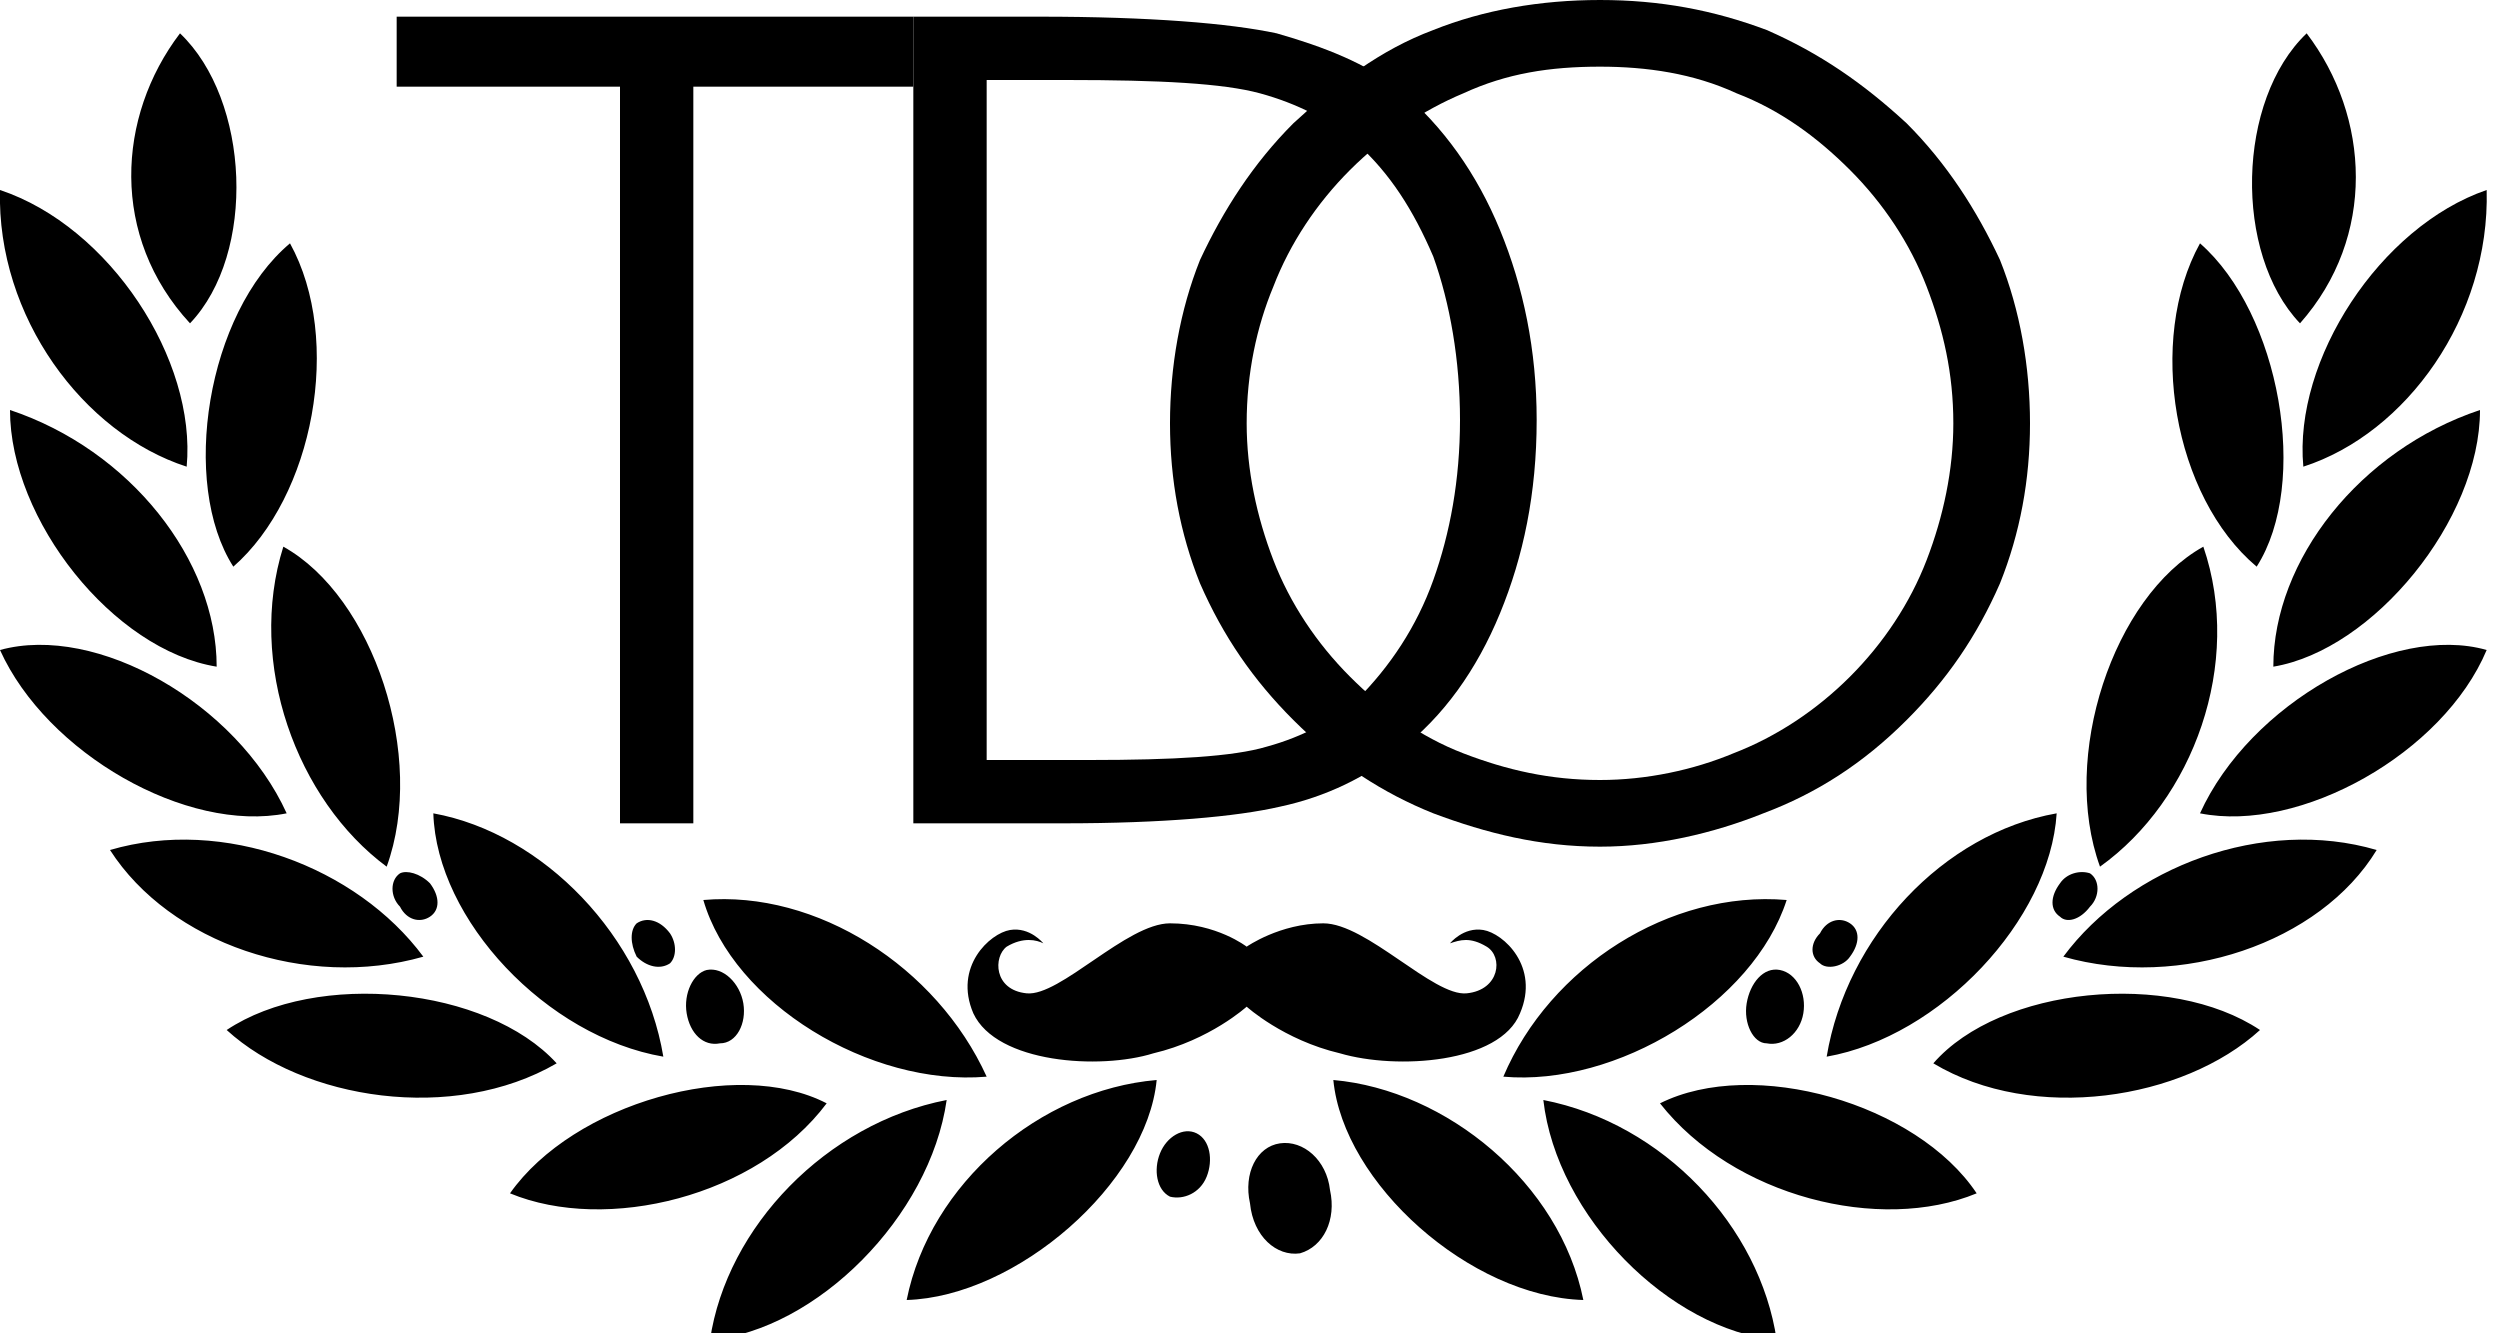
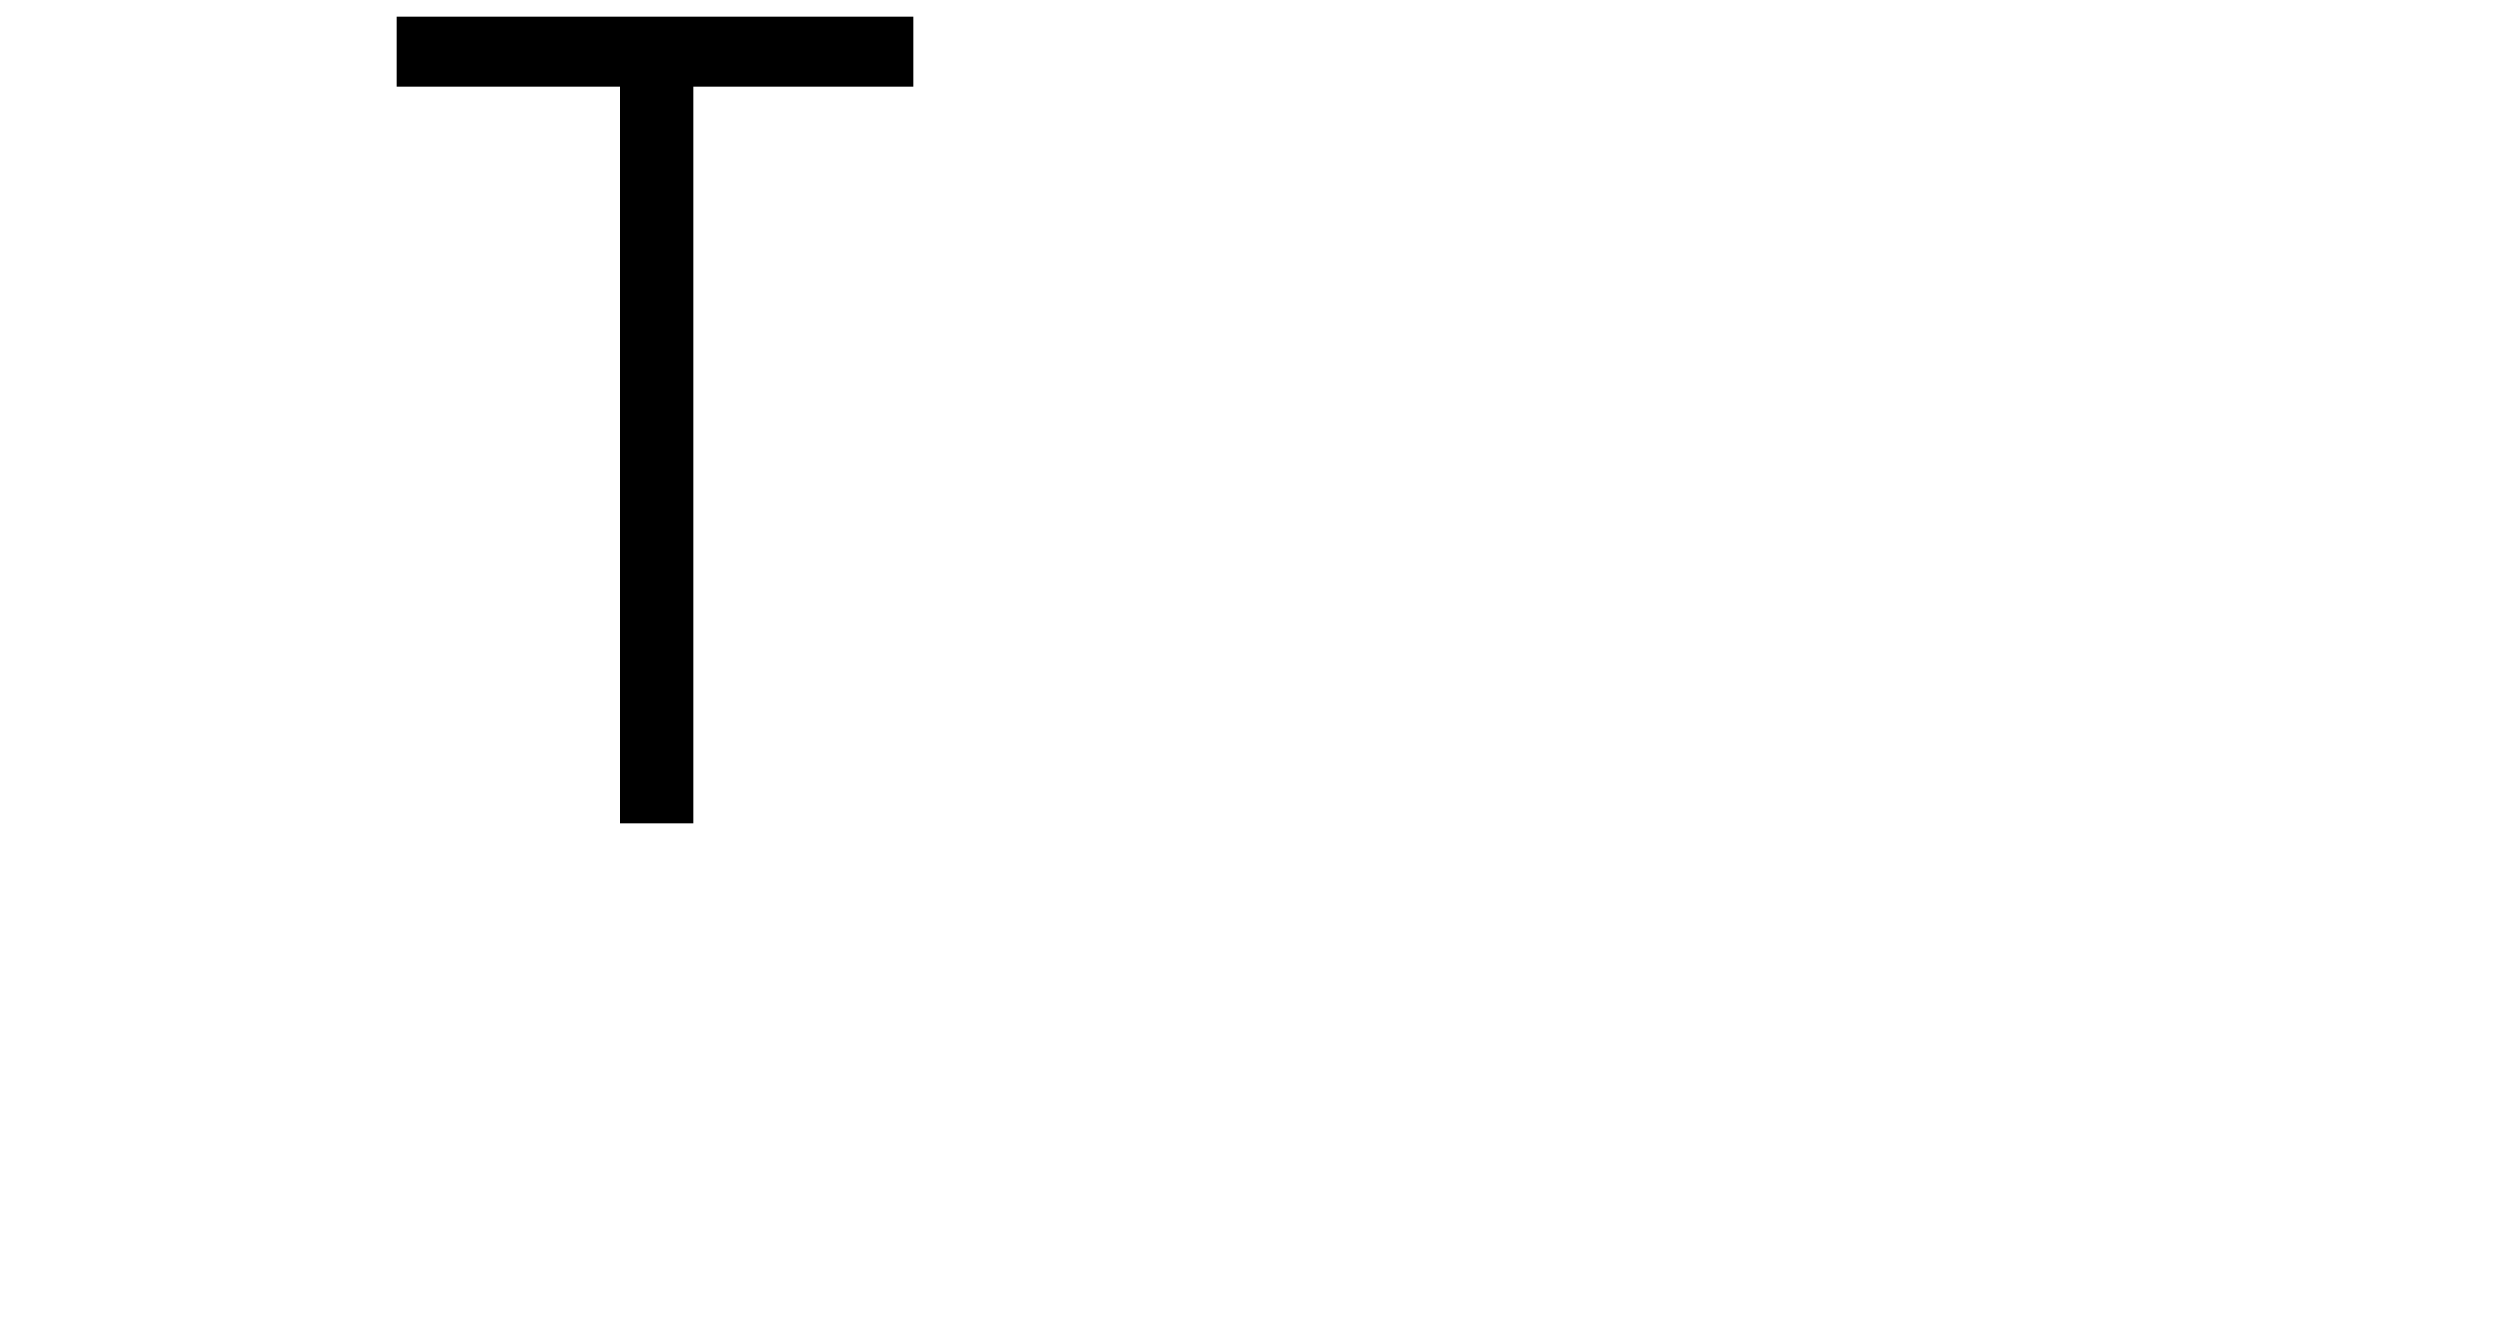
<svg xmlns="http://www.w3.org/2000/svg" width="75" height="40" viewBox="0 0 75 40" version="1.1">
  <title>Logo</title>
  <g stroke="none" stroke-width="1" fill="none" fill-rule="evenodd">
    <g transform="translate(-230, -53)" fill="#000000">
      <g transform="translate(230, 53)">
-         <path d="M29.6 22.8L32.7 22.8C35.2 22.8 37 22.7 38 22.4 39.1 22.1 40 21.6 40.7 21 41.7 20 42.5 18.8 43 17.4 43.5 16 43.8 14.4 43.8 12.6 43.8 10.8 43.5 9.1 43 7.7 42.4 6.3 41.7 5.2 40.7 4.3 39.9 3.6 38.9 3.1 37.8 2.8 36.7 2.5 34.8 2.4 32 2.4L31.6 2.4 29.6 2.4 29.6 22.8ZM27.4 24.7L27.4 0.5 31.2 0.5C34.5 0.5 36.9 0.7 38.3 1 39.7 1.4 41 1.9 42 2.7 43.3 3.8 44.3 5.2 45 6.9 45.7 8.6 46.1 10.5 46.1 12.6 46.1 14.8 45.7 16.7 45 18.4 44.3 20.1 43.3 21.5 42 22.5 41 23.3 39.8 23.9 38.4 24.2 37.1 24.5 34.9 24.7 31.9 24.7L31.2 24.7 27.4 24.7Z" />
-         <path d="M48 23.4C49.4 23.4 50.8 23.1 52 22.6 53.3 22.1 54.5 21.3 55.5 20.3 56.5 19.3 57.3 18.1 57.8 16.8 58.3 15.5 58.6 14.1 58.6 12.7 58.6 11.2 58.3 9.9 57.8 8.6 57.3 7.3 56.5 6.1 55.5 5.1 54.5 4.1 53.4 3.3 52.1 2.8 50.8 2.2 49.4 2 48 2 46.5 2 45.2 2.2 43.9 2.8 42.7 3.3 41.5 4.1 40.5 5.1 39.5 6.1 38.7 7.3 38.2 8.6 37.7 9.8 37.4 11.2 37.4 12.7 37.4 14.1 37.7 15.5 38.2 16.8 38.7 18.1 39.5 19.3 40.5 20.3 41.5 21.3 42.6 22.1 43.9 22.6 45.2 23.1 46.5 23.4 48 23.4M60.9 12.7C60.9 14.4 60.6 16 60 17.5 59.3 19.1 58.4 20.4 57.2 21.6 55.9 22.9 54.5 23.8 52.9 24.4 51.4 25 49.7 25.4 48 25.4 46.2 25.4 44.6 25 43 24.4 41.5 23.8 40.1 22.9 38.8 21.6 37.6 20.4 36.7 19.1 36 17.5 35.4 16 35.1 14.4 35.1 12.7 35.1 11 35.4 9.3 36 7.8 36.7 6.3 37.6 4.9 38.8 3.7 40.1 2.5 41.4 1.5 43 0.9 44.5 0.3 46.2 0 48 0 49.8 0 51.4 0.3 53 0.9 54.6 1.6 55.9 2.5 57.2 3.7 58.4 4.9 59.3 6.3 60 7.8 60.6 9.3 60.9 11 60.9 12.7" />
        <polygon points="18.6 24.7 18.6 2.6 11.9 2.6 11.9 0.5 27.4 0.5 27.4 2.6 20.8 2.6 20.8 24.7" />
-         <path d="M27.2 39C27.9 35.5 31.2 32.7 34.7 32.4 34.4 35.5 30.5 38.9 27.2 39ZM11.6 26C8.9 24 7.4 19.9 8.5 16.4 11.2 17.9 12.8 22.7 11.6 26ZM0 5.7C3.3 6.8 5.9 10.8 5.6 14 2.5 13-0.1 9.5 0 5.7ZM19.9 31.7C16.4 31.1 13.1 27.6 13 24.4 16.3 25 19.3 28.1 19.9 31.7ZM8.6 24.4C5.6 25 1.4 22.6 0 19.5 2.9 18.7 7.1 21.1 8.6 24.4ZM8.7 7.3C10.3 10.2 9.4 14.9 7 17 5.4 14.5 6.2 9.4 8.7 7.3ZM0.3 12.3C3.9 13.5 6.5 16.8 6.5 20 3.4 19.5 0.3 15.6 0.3 12.3ZM16.7 31.9C13.6 33.7 9.1 33 6.8 30.9 9.5 29.1 14.6 29.6 16.7 31.9ZM29.6 32.3C26.1 32.6 22 30.1 21.1 27 24.5 26.7 28.1 29 29.6 32.3ZM28.4 33C27.9 36.5 24.5 39.9 21.3 40.2 21.8 36.8 24.8 33.7 28.4 33ZM24.8 33.1C22.7 35.9 18.2 37 15.3 35.8 17.2 33.1 22.1 31.7 24.8 33.1ZM12.7 28.7C9.2 29.7 5.1 28.3 3.3 25.5 6.7 24.5 10.7 26 12.7 28.7ZM5.4 1C7.5 3 7.7 7.6 5.7 9.7 3.3 7.1 3.5 3.5 5.4 1ZM20.1 28.9C19.8 29.1 19.4 29 19.1 28.7 18.9 28.3 18.9 27.9 19.1 27.7 19.4 27.5 19.8 27.6 20.1 28 20.3 28.3 20.3 28.7 20.1 28.9ZM12.9 27.5C12.6 27.7 12.2 27.6 12 27.2 11.7 26.9 11.7 26.4 12 26.2 12.2 26.1 12.6 26.2 12.9 26.5 13.2 26.9 13.2 27.3 12.9 27.5ZM21.6 31.3C21.1 31.4 20.7 31 20.6 30.4 20.5 29.8 20.8 29.2 21.2 29.1 21.7 29 22.2 29.5 22.3 30.1 22.4 30.7 22.1 31.3 21.6 31.3ZM39 37.6C38.3 37.7 37.6 37.1 37.5 36.1 37.3 35.2 37.7 34.4 38.4 34.3 39.1 34.2 39.8 34.8 39.9 35.7 40.1 36.6 39.7 37.4 39 37.6ZM35.1 35.9C34.7 35.7 34.6 35.1 34.8 34.6 35 34.1 35.5 33.8 35.9 34 36.3 34.2 36.4 34.8 36.2 35.3 36 35.8 35.5 36 35.1 35.9ZM47.5 39C46.8 35.5 43.4 32.7 40 32.4 40.3 35.5 44.1 38.9 47.5 39ZM63 26C65.8 24 67.3 19.9 66.1 16.4 63.4 17.9 61.8 22.7 63 26ZM74.6 5.7C71.4 6.8 68.8 10.8 69.1 14 72.2 13 74.7 9.5 74.6 5.7ZM54.8 31.7C58.2 31.1 61.5 27.6 61.7 24.4 58.3 25 55.4 28.1 54.8 31.7ZM66 24.4C69 25 73.3 22.6 74.6 19.5 71.8 18.7 67.5 21.1 66 24.4ZM66 7.3C64.4 10.2 65.2 14.9 67.7 17 69.3 14.5 68.4 9.4 66 7.3ZM74.4 12.3C70.8 13.5 68.2 16.8 68.2 20 71.2 19.5 74.4 15.6 74.4 12.3ZM58 31.9C61 33.7 65.5 33 67.8 30.9 65.1 29.1 60 29.6 58 31.9ZM53.6 27C50.1 26.7 46.5 29 45.1 32.3 48.5 32.6 52.6 30.1 53.6 27ZM46.3 33C46.7 36.5 50.1 39.9 53.3 40.2 52.8 36.8 49.9 33.7 46.3 33ZM49.8 33.1C52 35.9 56.4 37 59.3 35.8 57.5 33.1 52.6 31.7 49.8 33.1ZM61.9 28.7C65.4 29.7 69.6 28.3 71.3 25.5 67.9 24.5 63.9 26 61.9 28.7ZM69.2 1C67.1 3 67 7.6 69 9.7 71.3 7.1 71.1 3.5 69.2 1ZM54.6 28.9C54.3 28.7 54.3 28.3 54.6 28 54.8 27.6 55.2 27.5 55.5 27.7 55.8 27.9 55.8 28.3 55.5 28.7 55.3 29 54.8 29.1 54.6 28.9ZM61.8 27.5C61.5 27.3 61.5 26.9 61.8 26.5 62 26.2 62.4 26.1 62.7 26.2 63 26.4 63 26.9 62.7 27.2 62.4 27.6 62 27.7 61.8 27.5ZM53 31.3C52.6 31.3 52.3 30.7 52.4 30.1 52.5 29.5 52.9 29 53.4 29.1 53.9 29.2 54.2 29.8 54.1 30.4 54 31 53.5 31.4 53 31.3ZM44.5 27.9C45.1 28 46.2 29 45.6 30.4 45 31.9 41.9 32.1 40.2 31.6 38.5 31.2 37.4 30.2 37.4 30.2 37.4 30.2 36.3 31.2 34.6 31.6 33 32.1 29.9 31.9 29.2 30.4 28.6 29 29.7 28 30.3 27.9 30.9 27.8 31.3 28.3 31.3 28.3 31.1 28.2 30.7 28.1 30.2 28.4 29.8 28.7 29.8 29.7 30.8 29.8 31.8 29.9 33.8 27.7 35.1 27.7 36.5 27.7 37.4 28.4 37.4 28.4 37.4 28.4 38.4 27.7 39.7 27.7 41 27.7 43 29.9 44 29.8 45 29.7 45.1 28.7 44.6 28.4 44.1 28.1 43.8 28.2 43.5 28.3 43.5 28.3 43.9 27.8 44.5 27.9Z" />
      </g>
    </g>
  </g>
</svg>